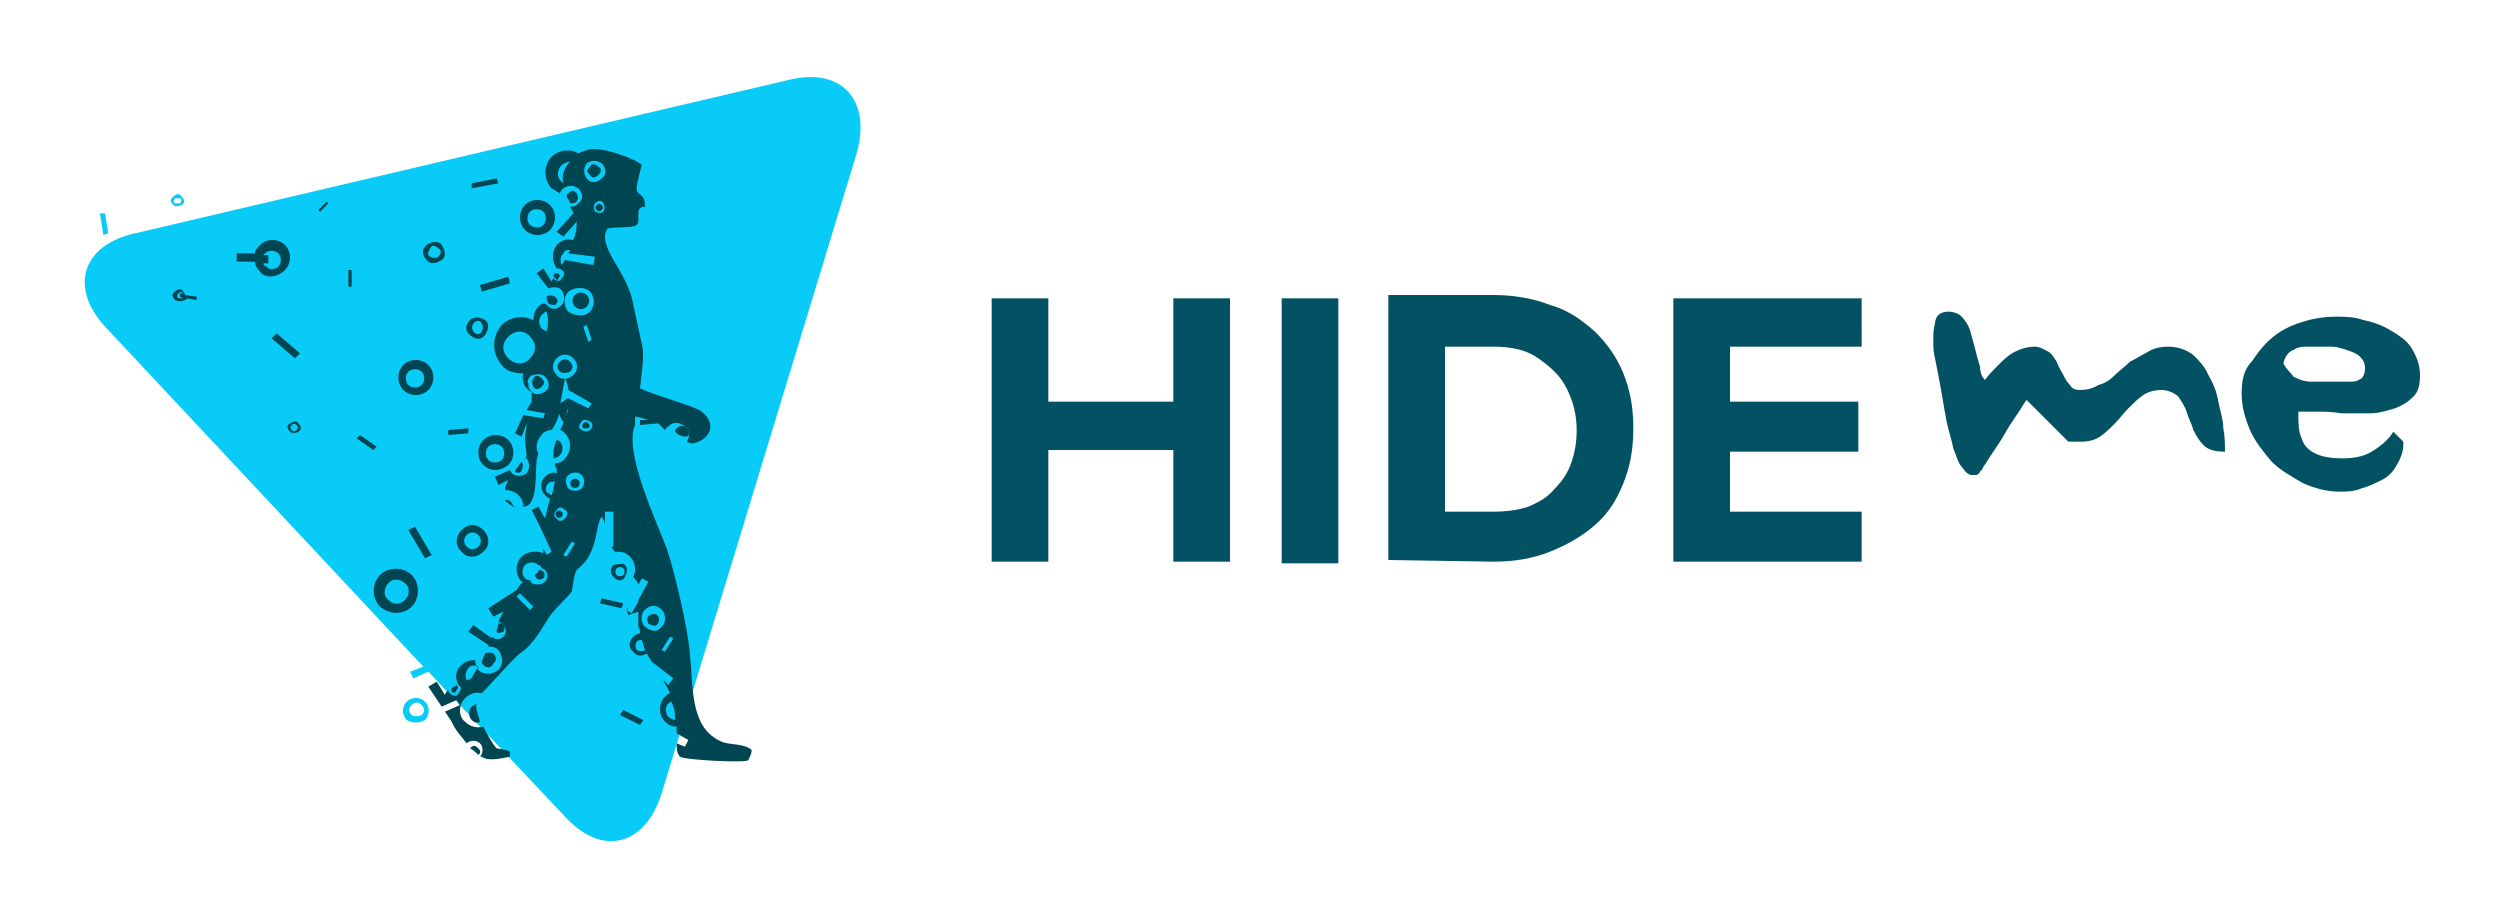
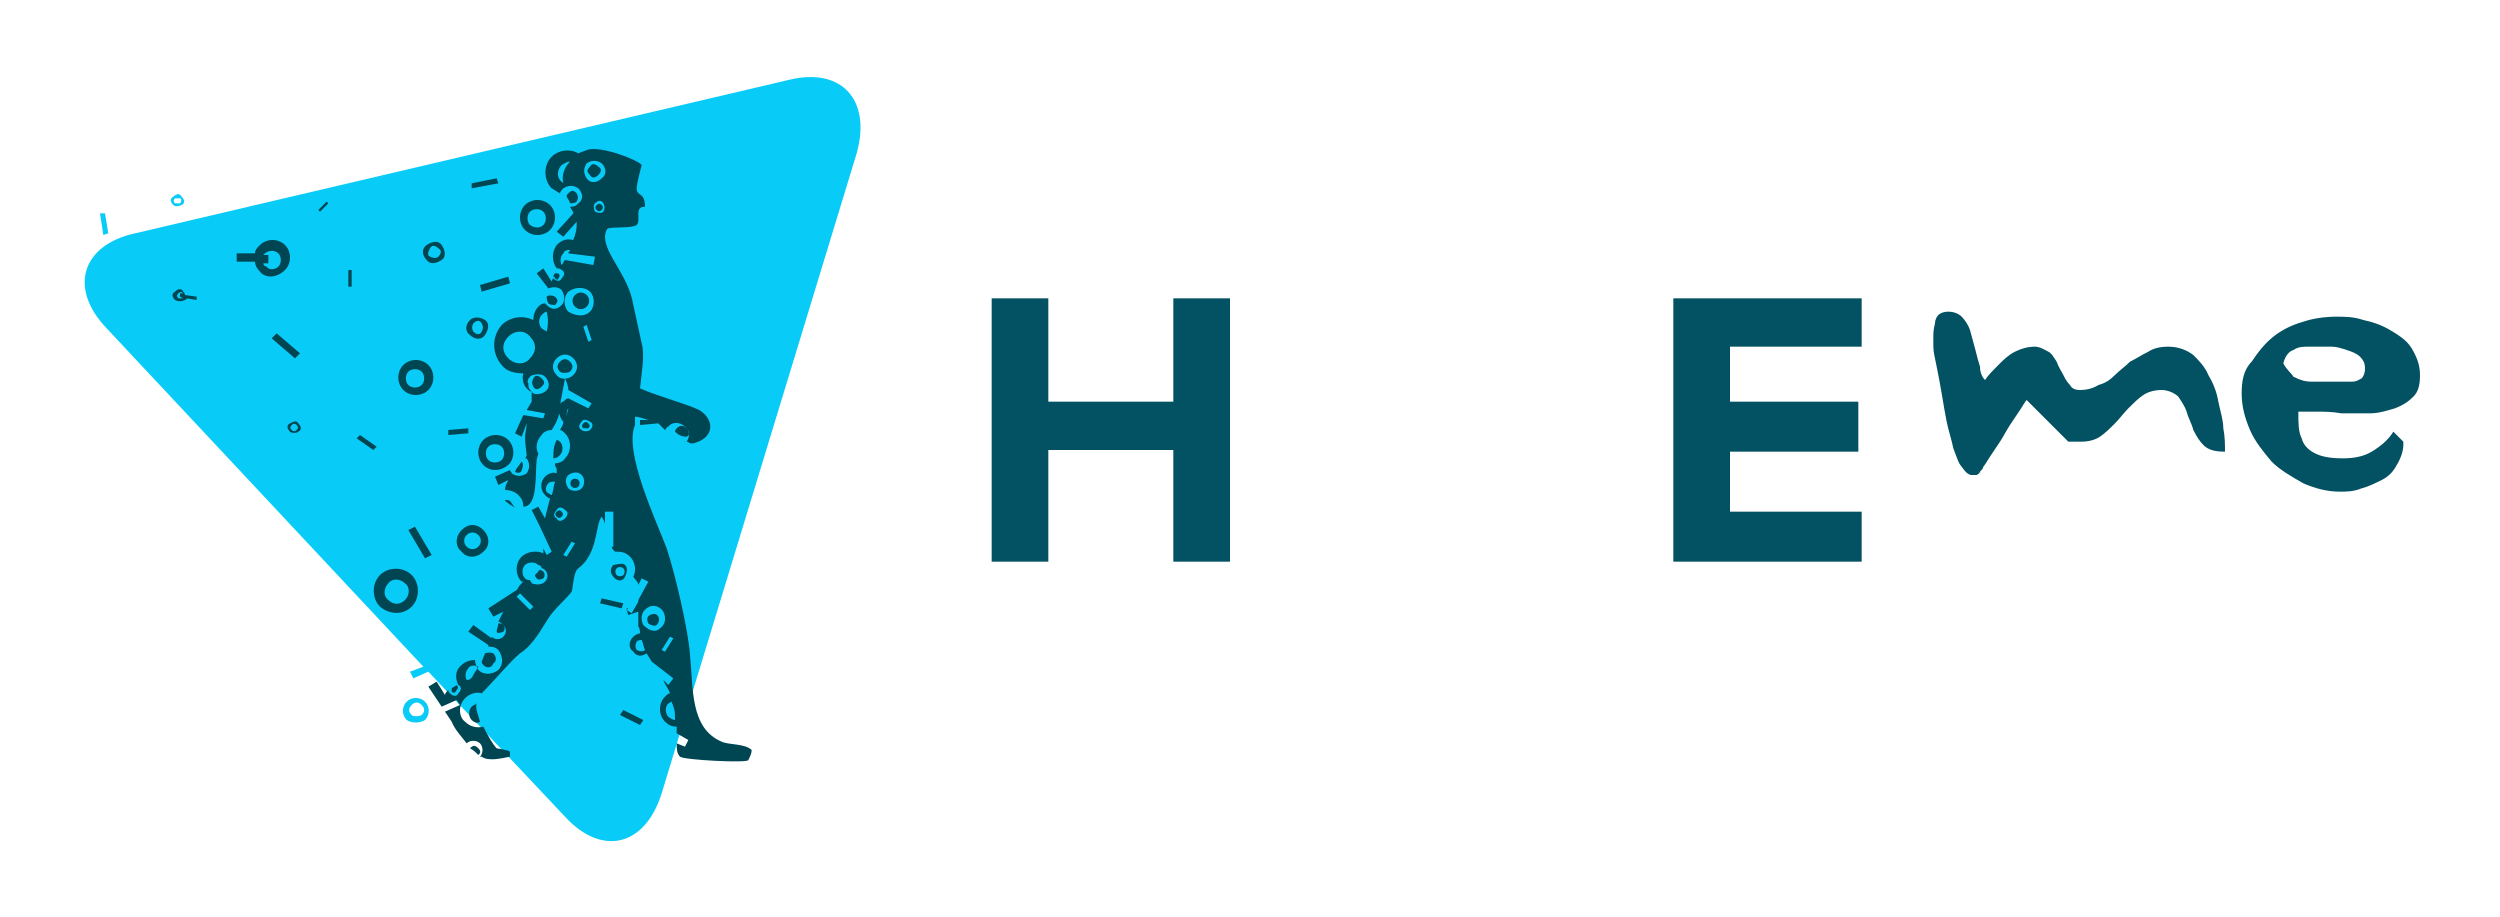
<svg xmlns="http://www.w3.org/2000/svg" version="1.1" id="Layer_1" x="0px" y="0px" viewBox="0 0 150 55" style="enable-background:new 0 0 150 55;" xml:space="preserve">
  <style type="text/css">
	.st0{fill-rule:evenodd;clip-rule:evenodd;fill:#08CCF7;}
	.st1{fill-rule:evenodd;clip-rule:evenodd;fill:#004552;}
	.st2{fill:#035263;}
</style>
  <g id="Layer_1_00000174598186029228064110000003315119299091783564_">
</g>
  <g id="dl_2_gfx">
</g>
  <g>
    <g id="dl_1_gfx">
      <g>
        <path class="st0" d="M33.9,49l-8.2-8.7l-0.9,0.4l-0.2-0.4l0.8-0.3l-19-20.3c-2.3-2.4-1.5-5,1.7-5.7l39.2-9.2     c3.2-0.8,5,1.2,4.1,4.4L39.7,47.6C38.7,50.8,36.1,51.4,33.9,49z M24.4,43.2c-0.3-0.3-0.3-0.8,0-1.1c0.3-0.3,0.8-0.3,1.1,0     c0.3,0.3,0.3,0.8,0,1.1C25.2,43.4,24.7,43.4,24.4,43.2z M25.3,42.9c0.2-0.2,0.2-0.4,0-0.6c-0.2-0.2-0.4-0.2-0.6,0     c-0.2,0.2-0.2,0.4,0,0.6C24.8,43,25.1,43,25.3,42.9z M6.2,14.1L6,12.8l0.3,0L6.5,14L6.2,14.1z M10.4,12.3c-0.2-0.2-0.2-0.4,0-0.5     c0.2-0.2,0.4-0.2,0.5,0c0.2,0.2,0.2,0.4,0,0.5C10.7,12.4,10.5,12.4,10.4,12.3z M10.8,11.9h-0.3c-0.1,0.1-0.1,0.2,0,0.3h0.3     C10.9,12.1,10.9,11.9,10.8,11.9z" />
        <path class="st1" d="M40.8,45.4c-0.2-0.2-0.2-0.5-0.2-0.8l0.5,0.2l0.2-0.4L40.6,44c0-0.1,0-0.2,0-0.4c-0.3,0-0.5-0.1-0.7-0.3     c-0.4-0.4-0.4-1.1,0-1.5c0.1-0.1,0.2-0.2,0.3-0.2c-0.1-0.3-0.3-0.5-0.4-0.8l0.3,0.3l0.3-0.4l-1.3-1c-0.1-0.2-0.2-0.3-0.3-0.5     c-0.3,0.2-0.6,0.2-0.8-0.1c-0.3-0.2-0.3-0.6,0-0.9c0.1-0.1,0.3-0.2,0.4-0.2c0-0.1,0-0.3-0.1-0.4c0-0.3,0-0.6,0-0.9l-0.6,0.2     l-0.1-0.3l0.3,0.2l0.4-0.7h0c0,0,0,0,0-0.1l0.6-1.1l-0.4-0.2l-0.2,0.4c0-0.2-0.2-0.3-0.3-0.5c0.2-0.4,0.1-0.9-0.2-1.2     c-0.3-0.3-0.6-0.3-0.9-0.3c-0.1-0.1-0.2-0.2-0.2-0.3h0.1v-2.1h-0.5v0.8c0-0.2-0.1-0.3-0.2-0.5c-0.4,0.5-0.2,2.2-1.4,3.1     c-0.3,0.2-0.3,1.1-0.4,1.4c-0.2,0.3-1.1,1.1-1.4,1.6c-0.4,0.6-0.9,1.6-1.7,2.1c-0.6,0.5-1.6,1.7-2.3,2.4c-0.3-0.1-0.7,0-1,0.3     c-0.4,0.4-0.4,1.1,0,1.4c0.3,0.3,0.7,0.4,1.1,0.3c0.3,0.6,0.6,1.1,0.8,1.3c0,0,0.7,0.1,0.8,0.2c0,0.1,0,0.2,0,0.3     c-0.5,0.1-1.3,0.3-1.7,0c0,0,0,0-0.1,0l0,0c0.2-0.2,0.2-0.6,0-0.8c-0.2-0.2-0.6-0.2-0.8,0l0,0c-0.3-0.4-0.7-0.8-0.9-1.3l0,0     l-0.4-0.6l0.9-0.4l-0.2-0.3l-0.9,0.4l-0.8-1.2l0.5-0.3l0.5,0.8c0-0.1,0.1-0.2,0.1-0.2c0,0,0.1-0.1,0.1-0.1c0,0.1,0,0.1,0.1,0.2     c0.2,0.2,0.4,0.2,0.5,0c0.2-0.2,0.2-0.4,0-0.5h0c-0.2-0.4-0.2-0.9,0.2-1.2c0.2-0.2,0.5-0.3,0.8-0.3c0,0.2,0.1,0.4,0.2,0.6     c0.3,0.3,0.8,0.3,1.2,0c0.3-0.3,0.3-0.8,0-1.2c-0.2-0.2-0.4-0.2-0.6-0.2l0-0.1l-1.2-0.8l0.3-0.4l1.1,0.8c0,0,0,0,0-0.1     c0.2,0.2,0.5,0.2,0.7,0c0.2-0.2,0.2-0.5,0-0.7c-0.1-0.1-0.2-0.2-0.3-0.2c0.1-0.2,0.2-0.4,0.3-0.6L29.6,37l-0.3-0.5l1.7-1.1     c0.1-0.1,0.1-0.2,0.2-0.3c0,0,0.1-0.1,0.2-0.2c0,0,0,0-0.1,0c-0.4-0.4-0.4-1.1,0-1.5c0.3-0.3,0.9-0.4,1.3-0.2c0-0.1,0-0.2,0-0.3     l0.2,0.4l0.3-0.2l-0.7-1.5h0l-0.5-1l0.4-0.2l0.4,0.7c0.1-0.4,0.2-0.8,0.3-1.2c-0.1,0-0.2-0.1-0.3-0.2c-0.3-0.3-0.3-0.8,0-1.1     c0.2-0.2,0.5-0.3,0.7-0.2c0-0.1,0-0.2,0-0.3c-0.1-0.1-0.1-0.2-0.1-0.3c0.2,0,0.5-0.1,0.6-0.3c0.4-0.4,0.4-1.1,0-1.5     c-0.1-0.1-0.2-0.2-0.3-0.2c0.1-0.2,0.2-0.3,0.2-0.5c-0.2-0.2-0.2-0.4-0.3-0.6c0.1,0.2,0,0.2,0,0.3c-0.1,0.3-0.2,0.5-0.4,0.8     c-0.2,0-0.5,0.1-0.6,0.3c-0.3,0.3-0.4,0.8-0.2,1.1c0,0.1-0.1,0.3-0.1,0.4c-0.1,0.8,0.1,2.8-0.8,2.8c0-0.3-0.1-0.5-0.3-0.7     c-0.2-0.2-0.5-0.3-0.8-0.3c0-0.2,0.1-0.4,0.2-0.6l-0.6,0.3l-0.2-0.5l0.9-0.4c0,0.1,0.1,0.1,0.1,0.2c0.3,0.2,0.6,0.2,0.9,0     c0.2-0.3,0.2-0.6,0-0.9c0,0,0,0-0.1,0c0,0,0.1-0.1,0.1-0.2c0,0-0.1-0.8-0.1-1c0-0.3,0.1-0.6,0.1-0.9l-0.3,0.8l-0.4-0.2l0.5-1.1     l1.2,0.2l0.1-0.3l-1.1-0.2l0.3-0.5h0c0-0.2,0-0.4,0-0.6c-0.1,0-0.2-0.1-0.3-0.2c-0.2-0.2-0.3-0.6-0.2-0.9c-0.5,0-1-0.1-1.3-0.5     c-0.6-0.7-0.6-1.7,0-2.4c0.5-0.5,1.3-0.6,1.9-0.3c0-0.3,0.1-0.6,0.3-0.8c0.1-0.1,0.2-0.2,0.4-0.2c0,0,0,0,0.1,0.1     c0.3,0.3,0.6,0.3,0.9,0c0.2-0.2,0.2-0.6,0-0.9c-0.2-0.2-0.5-0.2-0.8-0.1l-0.7-0.9l0.4-0.3l0.5,0.8c0,0,0-0.1,0.1-0.2l0,0     c0.2,0.2,0.4,0.2,0.5,0c0.2-0.2,0.2-0.4,0-0.5c-0.1-0.1-0.2-0.1-0.3-0.1c-0.3-0.4-0.3-1,0-1.4c0.3-0.3,0.6-0.4,1-0.3     c0-0.1,0.1-0.2,0.1-0.3c0.1-0.3,0.1-0.5,0.1-0.8l-0.8,0.9l-0.4-0.3l1-1.1c0-0.1-0.1-0.2-0.2-0.4c0.2,0,0.3,0,0.5-0.2     c0.3-0.2,0.3-0.6,0-0.9c-0.3-0.2-0.6-0.2-0.9,0c-0.1,0.1-0.2,0.2-0.2,0.3c-0.2-0.1-0.3-0.2-0.5-0.3c-0.5-0.5-0.5-1.4,0-1.9     c0.4-0.4,1.1-0.5,1.6-0.2c0.2-0.1,0.3-0.1,0.5-0.2c0.8-0.3,3.1,0.6,3.3,0.9c0,0-0.3,1.1-0.3,1.4c0,0.5,0.5,0.2,0.5,1.1     c-0.7,0-0.2,0.8-0.5,1.1c-0.3,0.2-1.3,0.1-1.7,0.2c-0.1,0-0.2,0.3-0.2,0.5c0,1.1,1.4,2.3,1.7,4.1c0.2,0.9,0.3,1.4,0.5,2.3     c0.2,0.7,0,1.7-0.1,2.7c1.1,0.5,3.4,1.1,3.7,1.4c0.8,0.6,0.7,1.6-0.5,1.9c0,0-0.2,0-0.2,0c0,0-0.1-0.1-0.2-0.1     c0.2-0.3,0.2-0.7-0.1-0.9c-0.3-0.3-0.8-0.3-1,0c-0.1,0-0.1,0.1-0.2,0.2c-0.1-0.1-0.2-0.2-0.3-0.3c0,0-0.1-0.1-0.1-0.1l-1.1,0.1     v-0.3l0.5,0c-0.3-0.1-0.6-0.2-0.8-0.2c0,0.2,0,0.4,0,0.5c-0.7,1.6,1.3,5.8,1.9,7.4c0.5,1.5,1.3,4.9,1.4,6.4c0.2,2,0,4.4,1.9,5.2     c0.4,0.2,1.4,0.1,1.8,0.5c0,0.2-0.1,0.4-0.2,0.6C44.9,45.8,41,45.6,40.8,45.4z M28.2,44.9L28.2,44.9c0.2-0.2,0.3-0.2,0.5,0     s0.1,0.3,0,0.4l0,0C28.5,45.1,28.4,45,28.2,44.9z M38.4,43.5l-1.2-0.6l0.2-0.3l1.2,0.6L38.4,43.5z M28.3,43.2     c-0.2-0.2-0.2-0.6,0-0.8c0.1-0.1,0.2-0.1,0.3-0.2c-0.1,0.3,0.1,0.7,0.2,1.1C28.7,43.4,28.5,43.4,28.3,43.2z M40.4,42.4     c0-0.1-0.1-0.2-0.1-0.3c-0.1,0-0.1,0.1-0.2,0.1c-0.2,0.2-0.2,0.6,0,0.8c0.1,0.1,0.3,0.2,0.4,0.2C40.5,42.9,40.5,42.6,40.4,42.4z      M27.1,41.5c0,0,0-0.1,0-0.2c0.1-0.1,0.2-0.1,0.3-0.2l0,0c0.1,0.1,0.1,0.2,0,0.3C27.3,41.6,27.2,41.6,27.1,41.5z M28.4,40.5     c0.1-0.2,0.2-0.3,0.3-0.5c-0.2-0.1-0.5-0.1-0.6,0.1c-0.2,0.2-0.2,0.5-0.1,0.7C28.2,40.8,28.3,40.7,28.4,40.5z M29,39.9     c-0.1-0.1-0.1-0.2-0.1-0.2l0.2-0.5c0.3-0.1,0.5,0,0.5,0c0.2,0.2,0.2,0.5,0,0.6C29.5,40.1,29.2,40.1,29,39.9z M38.7,39     c-0.1-0.2-0.1-0.4-0.2-0.6c-0.1,0-0.2,0-0.3,0.1c-0.1,0.2-0.1,0.3,0,0.5C38.4,39.1,38.6,39.1,38.7,39z M39.9,39.1l0.5-0.8     l-0.2-0.1l-0.5,0.8L39.9,39.1z M29.8,37.9C29.7,37.9,29.7,37.9,29.8,37.9c0-0.2,0.1-0.3,0.1-0.5c0.1,0,0.2,0,0.3,0.1     c0.1,0.1,0.1,0.3,0,0.4C30,38,29.8,38,29.8,37.9z M39.6,37.7c0.3-0.2,0.4-0.6,0.2-1c-0.2-0.3-0.6-0.5-1-0.2     c-0.3,0.2-0.4,0.6-0.2,1C38.9,37.8,39.3,38,39.6,37.7z M38.9,37.4c-0.1-0.2-0.1-0.4,0.1-0.5c0.2-0.1,0.4-0.1,0.5,0.1     c0.1,0.2,0,0.4-0.1,0.5C39.3,37.6,39,37.5,38.9,37.4z M22.8,36.4c-0.5-0.5-0.5-1.4,0-1.9c0.5-0.5,1.4-0.5,1.9,0     c0.5,0.5,0.5,1.4,0,1.9C24.2,36.9,23.4,36.9,22.8,36.4z M37.6,36.6v-0.1l0.1,0L37.6,36.6z M31.8,36.6l0.2-0.2l-0.8-0.8L31,35.8     L31.8,36.6z M37.3,36.5L36,36.2l0.1-0.3l1.3,0.3L37.3,36.5z M24.3,36c0.3-0.3,0.3-0.8,0-1c-0.3-0.3-0.8-0.3-1,0     c-0.3,0.3-0.3,0.8,0,1C23.6,36.3,24,36.3,24.3,36z M32.7,34.9c0.2-0.2,0.2-0.5,0-0.7c0,0-0.1-0.1-0.2-0.1c0,0,0,0,0,0     c0-0.1-0.1-0.2-0.2-0.2c-0.2-0.2-0.6-0.2-0.8,0s-0.2,0.6,0,0.8c0,0,0.1,0.1,0.2,0.1c0,0,0,0,0.1,0c0,0.1,0.1,0.1,0.1,0.2     C32.2,35.1,32.5,35.1,32.7,34.9z M32.2,34.7c0,0-0.1-0.1-0.1-0.2c0.1-0.1,0.2-0.2,0.2-0.2c0,0,0-0.1,0.1-0.1c0,0,0.1,0,0.2,0.1     c0.1,0.1,0.1,0.3,0,0.4C32.4,34.8,32.3,34.8,32.2,34.7z M36.8,34.6c-0.2-0.2-0.2-0.5,0-0.7c0.5-0.1,0.6-0.1,0.7,0     c0.1,0.1,0.2,0.3,0,0.7C37.4,34.9,37,34.9,36.8,34.6z M37.4,34.5c0.1-0.1,0.1-0.3,0-0.4c-0.1-0.1-0.3-0.1-0.4,0     c-0.1,0.1-0.1,0.3,0,0.4C37.1,34.6,37.3,34.6,37.4,34.5z M25.5,33.5l-1-1.7l0.4-0.2l1,1.7L25.5,33.5z M34,33.4l0.5-0.8l-0.2-0.1     l-0.5,0.8L34,33.4z M27.7,33.1c-0.4-0.3-0.4-0.9,0-1.3c0.4-0.4,0.9-0.4,1.3,0c0.4,0.4,0.4,1,0,1.3C28.6,33.5,28,33.5,27.7,33.1z      M28.7,32.8c0.2-0.2,0.2-0.5,0-0.7c-0.2-0.2-0.5-0.2-0.7,0c-0.2,0.2-0.2,0.5,0,0.7C28.2,33,28.5,33,28.7,32.8z M33.9,31.1     c0.2-0.2,0.2-0.4,0-0.5c-0.2-0.2-0.4-0.2-0.5,0c-0.2,0.2-0.2,0.4,0,0.5C33.5,31.3,33.7,31.3,33.9,31.1z M33.4,31     c-0.1-0.1-0.1-0.2,0-0.3c0.1-0.1,0.2-0.1,0.3,0c0.1,0.1,0.1,0.2,0,0.3C33.6,31.1,33.5,31.1,33.4,31z M30.5,30.2     c-0.1-0.1-0.2-0.1-0.2-0.2c0.2,0,0.3,0,0.4,0.2c0.1,0.1,0.1,0.2,0.2,0.3C30.7,30.3,30.6,30.3,30.5,30.2z M33.3,28.9     c-0.2,0-0.3,0-0.4,0.1c-0.2,0.2-0.2,0.5,0,0.6c0.1,0,0.1,0.1,0.2,0.1C33.2,29.5,33.2,29.2,33.3,28.9z M34.9,29.3     c0.2-0.2,0.2-0.6,0-0.8c-0.2-0.2-0.5-0.2-0.8,0c-0.2,0.2-0.2,0.5,0,0.8C34.3,29.5,34.7,29.5,34.9,29.3z M34.3,29.2     c-0.1-0.1-0.1-0.3,0-0.4s0.3-0.1,0.4,0c0.1,0.1,0.1,0.3,0,0.4C34.6,29.3,34.4,29.3,34.3,29.2z M30.9,28.3     C30.9,28.3,30.9,28.3,30.9,28.3l0.1-0.2c0.1-0.1,0.2-0.3,0.3-0.4c0,0,0,0,0,0c0.1,0.1,0.1,0.3,0,0.5C31.3,28.4,31,28.4,30.9,28.3     z M29,27.9c-0.4-0.4-0.4-1.1,0-1.5s1.1-0.4,1.5,0c0.4,0.4,0.4,1.1,0,1.5C30,28.3,29.4,28.3,29,27.9z M30.1,27.6     c0.2-0.2,0.2-0.6,0-0.8s-0.6-0.2-0.8,0s-0.2,0.6,0,0.8C29.5,27.8,29.9,27.8,30.1,27.6z M33.4,26.4c0.1,0,0.2,0.1,0.2,0.1     c0.2,0.2,0.2,0.6,0,0.8c-0.1,0.1-0.2,0.2-0.4,0.2C33.2,27.1,33.2,26.8,33.4,26.4z M22.4,27l-1-0.7l0.2-0.2l1,0.7L22.4,27z      M40.5,25.9c0,0,0-0.1,0.1-0.2c0.2-0.2,0.4-0.2,0.6,0c0.2,0.2,0.2,0.4,0,0.5C40.9,26.2,40.7,26.1,40.5,25.9z M26.9,26.1v-0.3     l1.2-0.1V26L26.9,26.1z M17.4,25.9c-0.2-0.2-0.2-0.4,0-0.5s0.4-0.2,0.5,0c0.2,0.2,0.2,0.4,0,0.5C17.8,26,17.5,26,17.4,25.9z      M35.4,25.8c0.2-0.2,0.2-0.4,0-0.5s-0.4-0.2-0.5,0c-0.2,0.2-0.2,0.4,0,0.5C35,25.9,35.3,25.9,35.4,25.8z M17.8,25.8     c0.1-0.1,0.1-0.2,0-0.3c-0.1-0.1-0.2-0.1-0.3,0c-0.1,0.1-0.1,0.2,0,0.3C17.6,25.9,17.7,25.9,17.8,25.8z M35,25.7     c-0.1-0.1-0.1-0.2,0-0.3c0.1-0.1,0.2-0.1,0.3,0c0.1,0.1,0.1,0.2,0,0.3C35.2,25.7,35.1,25.7,35,25.7z M34.1,24.5     C34,24.6,34,24.8,34,25C34,24.8,34.1,24.6,34.1,24.5z M35.3,24.5l0.2-0.3l-1.4-0.8c0-0.2-0.1-0.5-0.2-0.7     c-0.1,0.5-0.2,1.1-0.3,1.6c0-0.1,0.1-0.2,0.2-0.2c0.1-0.1,0.2-0.2,0.3-0.2l0,0L35.3,24.5z M24.2,23.4c-0.4-0.4-0.4-1.1,0-1.5     s1.1-0.4,1.5,0c0.4,0.4,0.4,1.1,0,1.5C25.3,23.8,24.6,23.8,24.2,23.4z M32.7,23.5c0.3-0.2,0.3-0.6,0-0.9     c-0.1-0.1-0.3-0.2-0.7-0.1v0c-0.1,0-0.2,0.1-0.2,0.1c-0.1,0.1-0.2,0.3-0.1,0.4c0,0.2,0,0.3,0.2,0.5C32,23.7,32.4,23.7,32.7,23.5z      M32,23.2c-0.1-0.2-0.1-0.3,0-0.5c0.1-0.2,0.3-0.2,0.5,0c0.2,0.2,0.2,0.3,0,0.5C32.3,23.4,32.1,23.4,32,23.2z M25.3,23.1     c0.2-0.2,0.2-0.6,0-0.8s-0.6-0.2-0.8,0s-0.2,0.6,0,0.8C24.7,23.3,25.1,23.3,25.3,23.1z M34.4,22.5c0.3-0.3,0.3-0.7,0-1     c-0.3-0.3-0.7-0.3-1,0c-0.3,0.3-0.3,0.7,0,1C33.6,22.8,34.1,22.8,34.4,22.5z M33.6,22.3c-0.2-0.2-0.2-0.4,0-0.6     c0.2-0.2,0.4-0.2,0.6,0c0.2,0.2,0.2,0.4,0,0.6C34,22.4,33.7,22.4,33.6,22.3z M31.8,21.5c0.4-0.4,0.4-0.9,0-1.3     c-0.3-0.4-0.9-0.4-1.3,0c-0.4,0.4-0.4,0.9,0,1.3C30.9,21.9,31.5,21.9,31.8,21.5z M17.7,21.5l-1.4-1.2l0.3-0.3l1.4,1.2L17.7,21.5z      M35.3,20.5l0.2-0.1l-0.3-0.9l-0.2,0.1L35.3,20.5z M28.2,20.1c-0.3-0.2-0.3-0.6,0-0.9c0.2-0.2,0.6-0.2,0.9,0s0.2,0.6,0,0.9     C28.9,20.4,28.5,20.4,28.2,20.1z M28.9,19.9c0.1-0.2,0.1-0.3,0-0.5s-0.3-0.2-0.5,0c-0.1,0.2-0.1,0.3,0,0.5     C28.6,20.1,28.8,20.1,28.9,19.9z M32.8,18.7c-0.1,0-0.2,0.1-0.3,0.2c-0.2,0.2-0.2,0.6,0,0.8c0.1,0.1,0.2,0.1,0.3,0.2     C32.9,19.5,32.9,19.1,32.8,18.7z M35.4,18.7c0.3-0.3,0.3-0.9,0-1.2c-0.3-0.3-0.9-0.3-1.3,0c-0.3,0.3-0.3,0.9,0,1.2     C34.6,19,35.1,19,35.4,18.7z M34.5,18.4c-0.2-0.2-0.2-0.5,0-0.7c0.2-0.2,0.5-0.2,0.7,0c0.2,0.2,0.2,0.5,0,0.7     C35,18.6,34.7,18.6,34.5,18.4z M32.9,18.2C32.9,18.2,32.9,18.2,32.9,18.2c-0.1-0.2-0.1-0.3-0.1-0.4l0,0c0.1-0.1,0.3-0.1,0.5,0     c0.2,0.2,0.2,0.3,0,0.5C33.2,18.3,33,18.3,32.9,18.2z M10.5,18c-0.2-0.2-0.2-0.4,0-0.5c0.2-0.2,0.4-0.2,0.5,0     c0,0,0.1,0.1,0.1,0.2l0.7,0.1l0,0.2l-0.6-0.1c0,0,0,0.1-0.1,0.1C10.9,18.1,10.7,18.1,10.5,18z M11,17.9C11,17.8,11,17.8,11,17.9     l-0.2-0.1l0-0.2H11l0,0c-0.1-0.1-0.2-0.1-0.3,0c-0.1,0.1-0.1,0.2,0,0.3C10.7,17.9,10.9,17.9,11,17.9z M28.9,17.5l-0.1-0.4     l1.7-0.5l0.1,0.4L28.9,17.5z M20.9,17.2v-1h0.2v1H20.9z M33.3,16.7c0,0,0-0.1-0.1-0.1c0-0.1,0.1-0.2,0.1-0.2c0.1,0,0.2,0,0.2,0     c0.1,0.1,0.1,0.2,0,0.3C33.5,16.8,33.4,16.8,33.3,16.7z M15.6,16.3c-0.2-0.2-0.3-0.4-0.3-0.6l-1.1,0v-0.5l1.1,0     c0-0.2,0.1-0.3,0.3-0.5c0.4-0.4,1.1-0.4,1.5,0c0.4,0.4,0.4,1.1,0,1.5C16.6,16.7,15.9,16.7,15.6,16.3z M16.7,16     c0.2-0.2,0.2-0.6,0-0.8c-0.2-0.2-0.6-0.2-0.8,0c0,0-0.1,0.1-0.1,0.1h0.3v0.5h-0.3c0,0.1,0.1,0.2,0.2,0.2     C16.1,16.2,16.5,16.2,16.7,16z M35.6,15.9l0.1-0.5l-1.6-0.2c0-0.1,0.1-0.1,0.1-0.2c-0.2,0-0.3,0-0.4,0.2l0,0v0l0,0     c-0.2,0.2-0.2,0.5-0.1,0.7c0.1-0.1,0.1-0.2,0.2-0.3L35.6,15.9z M25.6,15.6c-0.3-0.3-0.3-0.7,0-0.9s0.7-0.3,0.9,0s0.3,0.7,0,0.9     S25.8,15.9,25.6,15.6z M26.3,15.4c0.2-0.2,0.2-0.4,0-0.5c-0.2-0.2-0.4-0.2-0.5,0s-0.2,0.4,0,0.5C26,15.5,26.2,15.5,26.3,15.4z      M31.5,13.8c-0.4-0.4-0.4-1.1,0-1.5c0.4-0.4,1.1-0.4,1.5,0c0.4,0.4,0.4,1.1,0,1.5C32.6,14.2,31.9,14.2,31.5,13.8z M32.6,13.5     c0.2-0.2,0.2-0.6,0-0.8c-0.2-0.2-0.6-0.2-0.8,0c-0.2,0.2-0.2,0.6,0,0.8C32.1,13.7,32.4,13.7,32.6,13.5z M36.2,12.7     c0.1-0.2,0.1-0.3,0-0.5s-0.3-0.2-0.5,0c-0.1,0.1-0.1,0.3,0,0.5C35.9,12.8,36.1,12.8,36.2,12.7z M19.2,12.7l-0.1-0.1l0.5-0.5     l0.1,0.1L19.2,12.7z M35.8,12.6c-0.1-0.1-0.1-0.2,0-0.3c0.1-0.1,0.2-0.1,0.3,0c0.1,0.1,0.1,0.2,0,0.3     C36,12.7,35.9,12.7,35.8,12.6z M34.2,12.2c0-0.1-0.1-0.2-0.2-0.4c0-0.1,0-0.1,0.1-0.2c0.2-0.2,0.3-0.2,0.5,0     c0.1,0.2,0.1,0.3,0,0.5C34.5,12.2,34.3,12.2,34.2,12.2z M28.3,11.3L28.3,11l1.5-0.3l0.1,0.3L28.3,11.3z M34.2,9.7     c-0.2,0-0.3,0.1-0.5,0.2c-0.3,0.3-0.3,0.8,0,1c0,0,0.1,0.1,0.1,0.1C33.7,10.6,33.8,10.1,34.2,9.7z M36.1,10.7     c0.3-0.2,0.3-0.6,0-0.9c-0.3-0.2-0.6-0.2-0.9,0c-0.2,0.3-0.2,0.6,0,0.9C35.4,11,35.8,11,36.1,10.7z M35.4,10.5     c-0.2-0.2-0.2-0.3,0-0.5c0.1-0.2,0.3-0.2,0.5,0c0.2,0.1,0.2,0.3,0,0.5C35.7,10.7,35.5,10.7,35.4,10.5z" />
        <g>
          <g>
            <polygon class="st2" points="73.8,33.7 73.8,17.9 70.4,17.9 70.4,24.1 62.9,24.1 62.9,17.9 59.5,17.9 59.5,33.7 62.9,33.7        62.9,27 70.4,27 70.4,33.7      " />
-             <rect x="76.9" y="17.9" class="st2" width="3.4" height="15.9" />
-             <path class="st2" d="M89.6,33.7c1.3,0,2.4-0.2,3.4-0.6s1.9-0.9,2.7-1.6c0.8-0.7,1.3-1.5,1.7-2.5c0.4-1,0.6-2,0.6-3.3       s-0.2-2.3-0.6-3.3c-0.4-1-1-1.8-1.7-2.5c-0.8-0.7-1.6-1.3-2.7-1.6c-1-0.4-2.2-0.6-3.4-0.6h-6.3v15.9L89.6,33.7z M89.6,30.7       h-2.9v-9.9h2.9c1.1,0,2,0.2,2.7,0.7c0.7,0.5,1.3,1,1.7,1.8c0.4,0.8,0.6,1.6,0.6,2.5c0,0.7-0.1,1.3-0.3,1.9       c-0.2,0.6-0.5,1.1-1,1.6c-0.4,0.5-0.9,0.8-1.6,1.1C91.1,30.6,90.4,30.7,89.6,30.7z" />
            <polygon class="st2" points="111.7,33.7 111.7,30.7 103.8,30.7 103.8,27.1 111.5,27.1 111.5,24.1 103.8,24.1 103.8,20.8        111.7,20.8 111.7,17.9 100.4,17.9 100.4,33.7      " />
          </g>
          <g>
            <g>
              <path class="st2" d="M116,20.2c0,0,0,0.2,0,0.6c0,0.3,0.1,0.7,0.2,1.2s0.2,1,0.3,1.6c0.1,0.6,0.2,1.2,0.3,1.7s0.3,1.1,0.4,1.6        c0.2,0.5,0.3,0.9,0.5,1.1c0.2,0.3,0.4,0.5,0.6,0.5c0,0,0.1,0,0.2,0c0,0,0.1,0,0.1,0c0,0,0.2-0.1,0.2-0.2        c0.1-0.1,0.2-0.2,0.2-0.3c0.1-0.1,0.2-0.3,0.4-0.6c0.2-0.3,0.4-0.6,0.6-0.9c0.2-0.3,0.4-0.7,0.6-1c0.2-0.3,0.4-0.6,0.6-0.9        c0.2-0.3,0.3-0.5,0.4-0.6l2.5,2.5c0,0,0.1,0,0.2,0c0.1,0,0.2,0,0.3,0c0.1,0,0.2,0,0.3,0c0.4,0,0.8-0.1,1.1-0.3        c0.3-0.2,0.6-0.5,0.9-0.8c0.3-0.3,0.5-0.6,0.8-0.9c0.3-0.3,0.6-0.6,0.9-0.8c0.3-0.2,0.7-0.3,1.1-0.3s0.8,0.2,1,0.4        c0.2,0.3,0.4,0.6,0.5,0.9c0.1,0.4,0.3,0.7,0.4,1.1c0.2,0.4,0.4,0.7,0.6,0.9c0.3,0.3,0.7,0.4,1.3,0.4c0-0.4,0-0.9-0.1-1.4        c0-0.5-0.2-1.1-0.3-1.6c-0.1-0.6-0.3-1.1-0.6-1.6c-0.2-0.5-0.6-0.9-0.9-1.2c-0.4-0.3-0.9-0.5-1.5-0.5c-0.5,0-0.9,0.1-1.2,0.3        c-0.4,0.2-0.7,0.4-1.1,0.6c-0.3,0.3-0.6,0.5-0.9,0.8c-0.3,0.3-0.6,0.5-1,0.6c-0.3,0.2-0.7,0.3-1.1,0.3c-0.3,0-0.5-0.1-0.6-0.3        c-0.2-0.2-0.3-0.4-0.4-0.6s-0.3-0.5-0.4-0.8c-0.2-0.3-0.3-0.5-0.5-0.6s-0.5-0.3-0.8-0.3c-0.4,0-0.8,0.1-1.2,0.3        c-0.4,0.2-0.7,0.5-1,0.8c-0.3,0.3-0.6,0.6-0.8,0.9c-0.2-0.2-0.3-0.5-0.3-0.8c-0.1-0.3-0.2-0.7-0.3-1.1        c-0.1-0.4-0.2-0.7-0.3-1.1c-0.1-0.3-0.3-0.6-0.5-0.8c-0.2-0.2-0.5-0.3-0.8-0.3c-0.3,0-0.5,0.1-0.6,0.2s-0.2,0.3-0.2,0.5        C116,19.8,116,20,116,20.2z" />
              <path class="st2" d="M134.5,23.6c0,0.8,0.2,1.5,0.5,2.2c0.3,0.7,0.8,1.3,1.3,1.9c0.5,0.5,1.2,0.9,1.9,1.3        c0.7,0.3,1.4,0.5,2.2,0.5c0.4,0,0.8,0,1.3-0.2c0.4-0.1,0.8-0.3,1.2-0.5c0.4-0.2,0.7-0.5,0.9-0.9c0.2-0.3,0.4-0.8,0.4-1.2v-0.2        c0,0-0.2-0.2-0.3-0.3c-0.1-0.1-0.2-0.2-0.3-0.3c-0.3,0.5-0.8,0.9-1.3,1.2c-0.5,0.3-1.1,0.4-1.7,0.4c-0.8,0-1.3-0.1-1.7-0.3        c-0.4-0.2-0.7-0.5-0.8-0.9c-0.2-0.4-0.2-0.9-0.2-1.6c0.3,0,0.6,0,1.1,0c0.5,0,0.9,0,1.5,0.1c0.6,0,1.1,0,1.7,0        c0.6,0,1.1-0.2,1.5-0.3c0.5-0.2,0.8-0.4,1.1-0.7c0.3-0.3,0.4-0.7,0.4-1.3c0-0.6-0.2-1.1-0.5-1.6c-0.3-0.5-0.8-0.8-1.3-1.1        c-0.5-0.3-1.1-0.5-1.6-0.6c-0.6-0.2-1.1-0.2-1.6-0.2c-0.7,0-1.4,0.1-2,0.3c-0.7,0.2-1.3,0.5-1.8,0.9c-0.5,0.4-0.9,0.9-1.3,1.5        C134.6,22.2,134.5,22.9,134.5,23.6z M137,21.8c0.1-0.4,0.3-0.7,0.6-0.8c0.3-0.2,0.6-0.2,0.9-0.2h0.6c0.2,0,0.5,0,0.8,0        c0.3,0,0.6,0.1,0.9,0.2c0.3,0.1,0.6,0.2,0.8,0.4c0.2,0.2,0.3,0.4,0.3,0.7c0,0.3-0.1,0.5-0.2,0.6c-0.2,0.1-0.3,0.2-0.6,0.2        c-0.2,0-0.5,0-0.7,0c-0.2,0-0.4,0-0.6,0c-0.4,0-0.8,0-1.1,0c-0.4,0-0.7-0.1-1.1-0.3C137.5,22.4,137.2,22.2,137,21.8z" />
            </g>
          </g>
        </g>
      </g>
    </g>
    <g id="dl_3_gfx">
	</g>
  </g>
</svg>